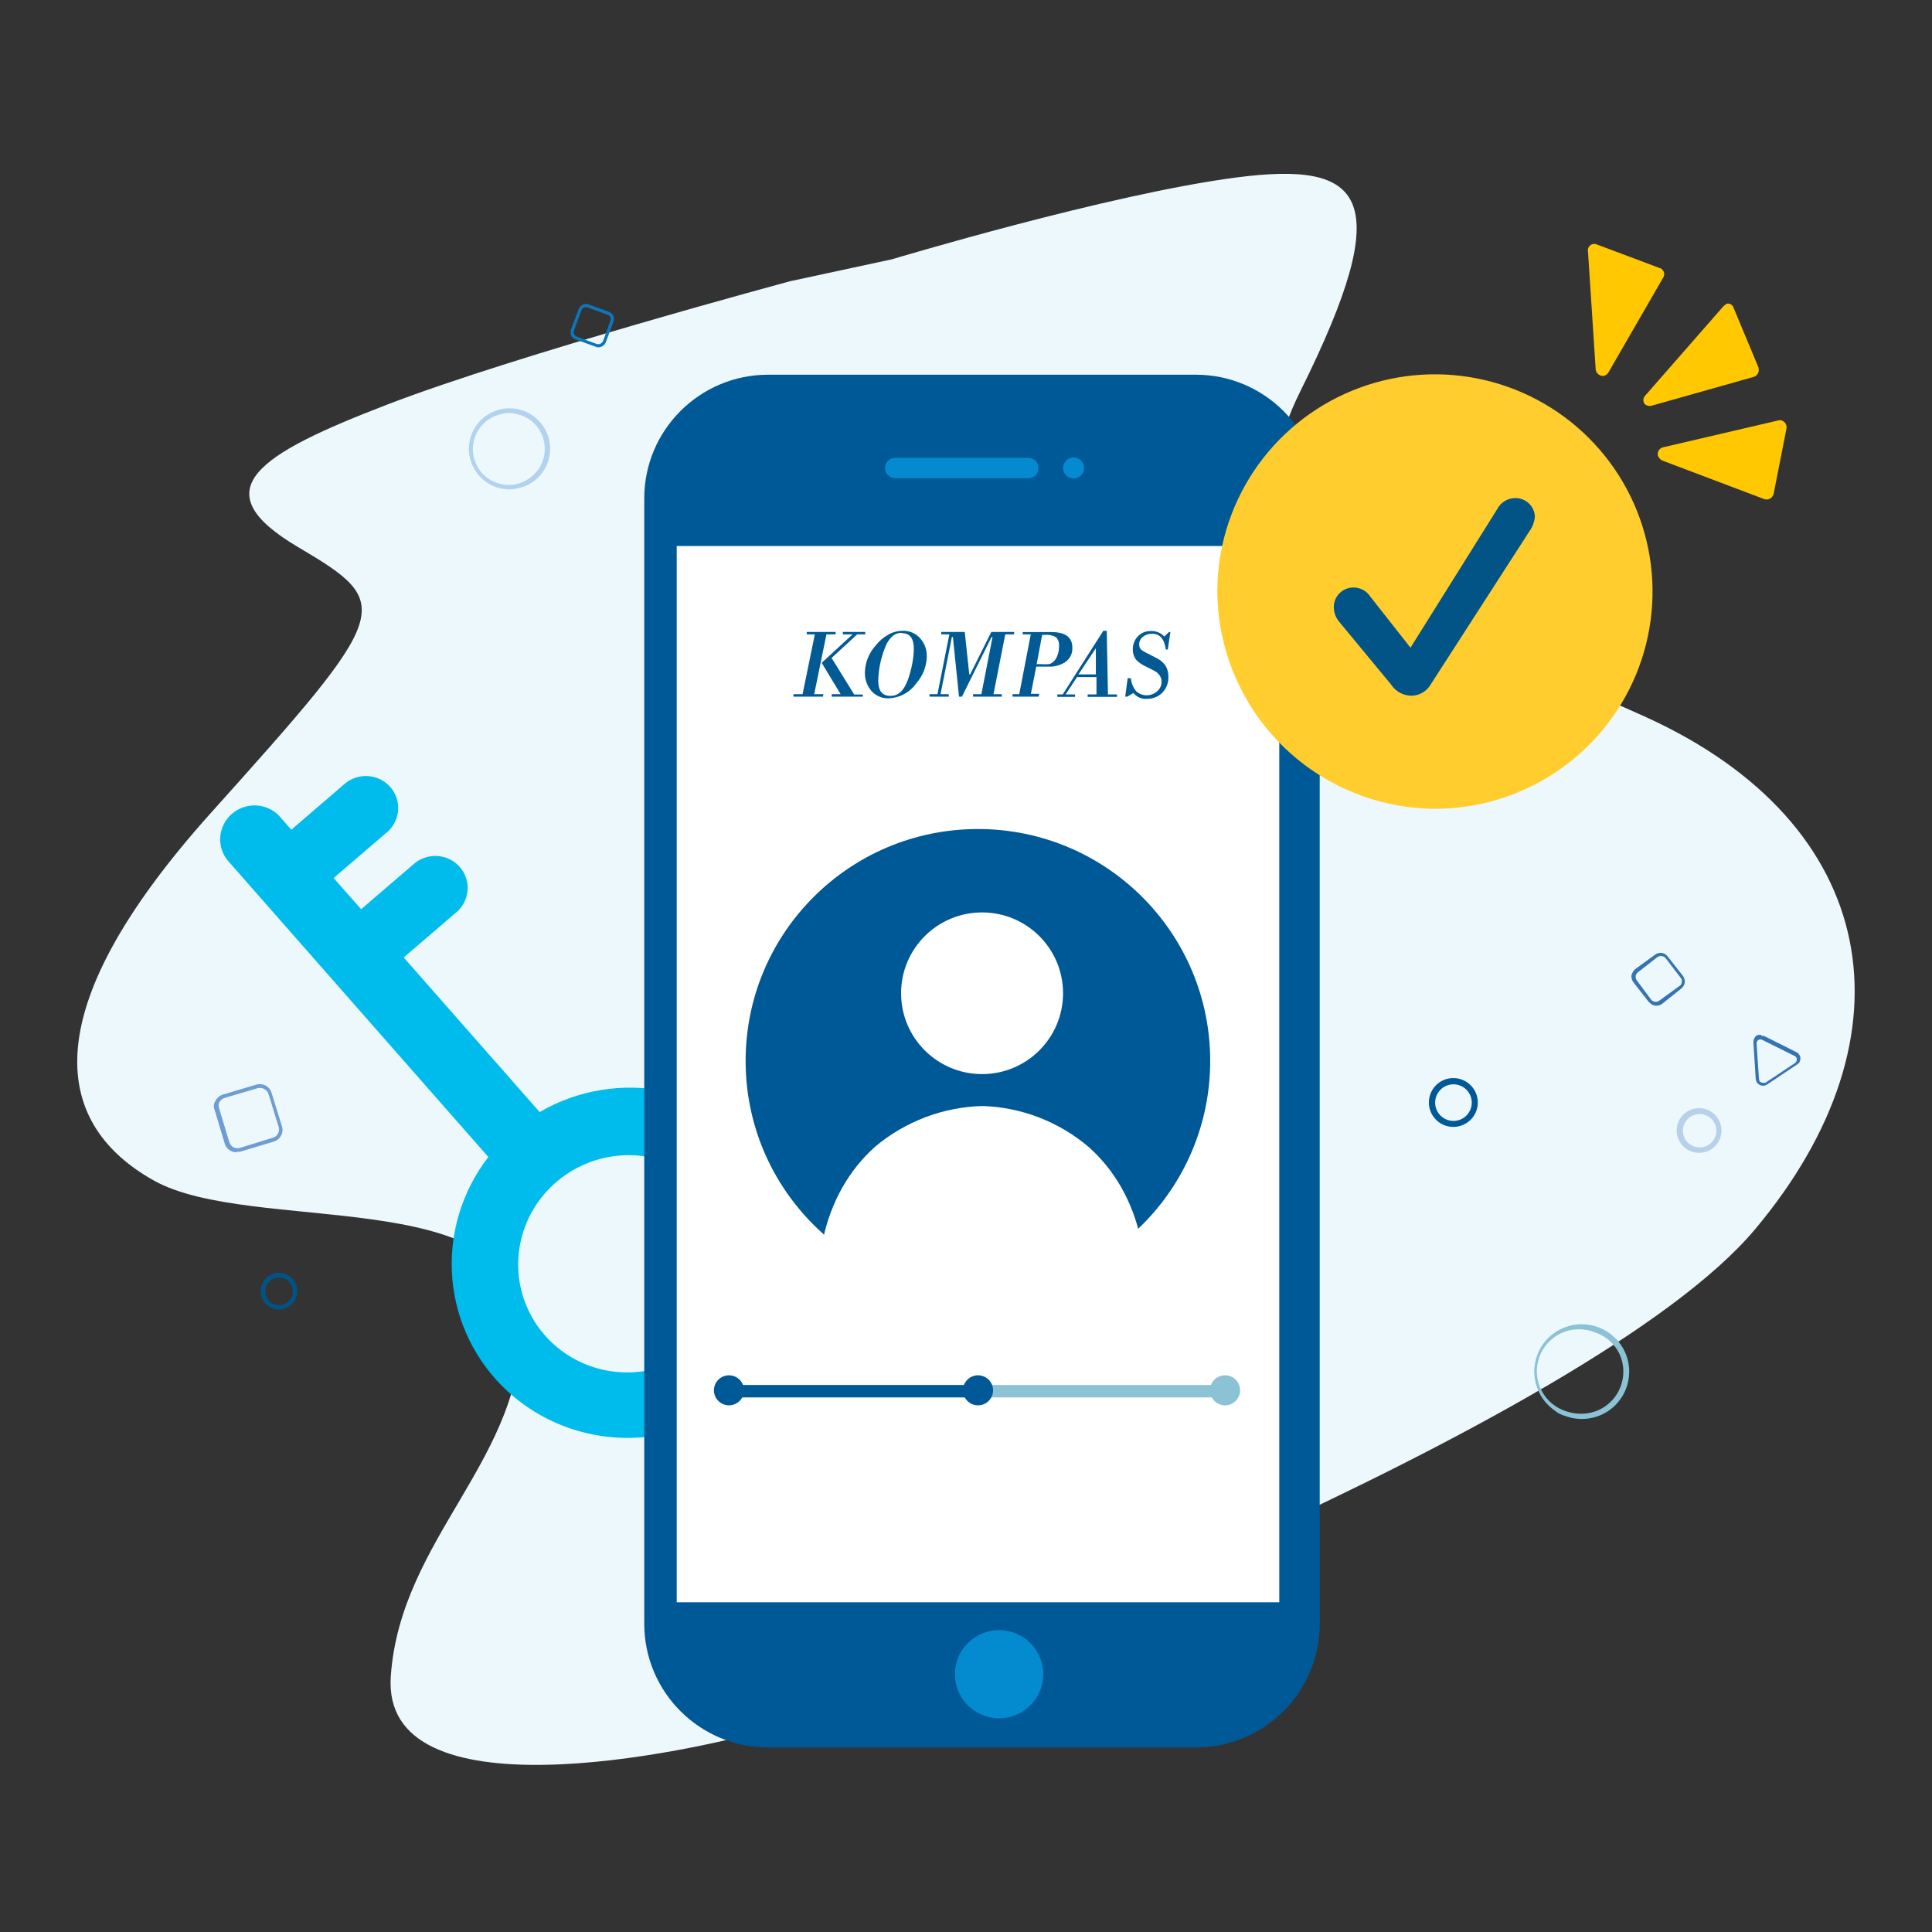
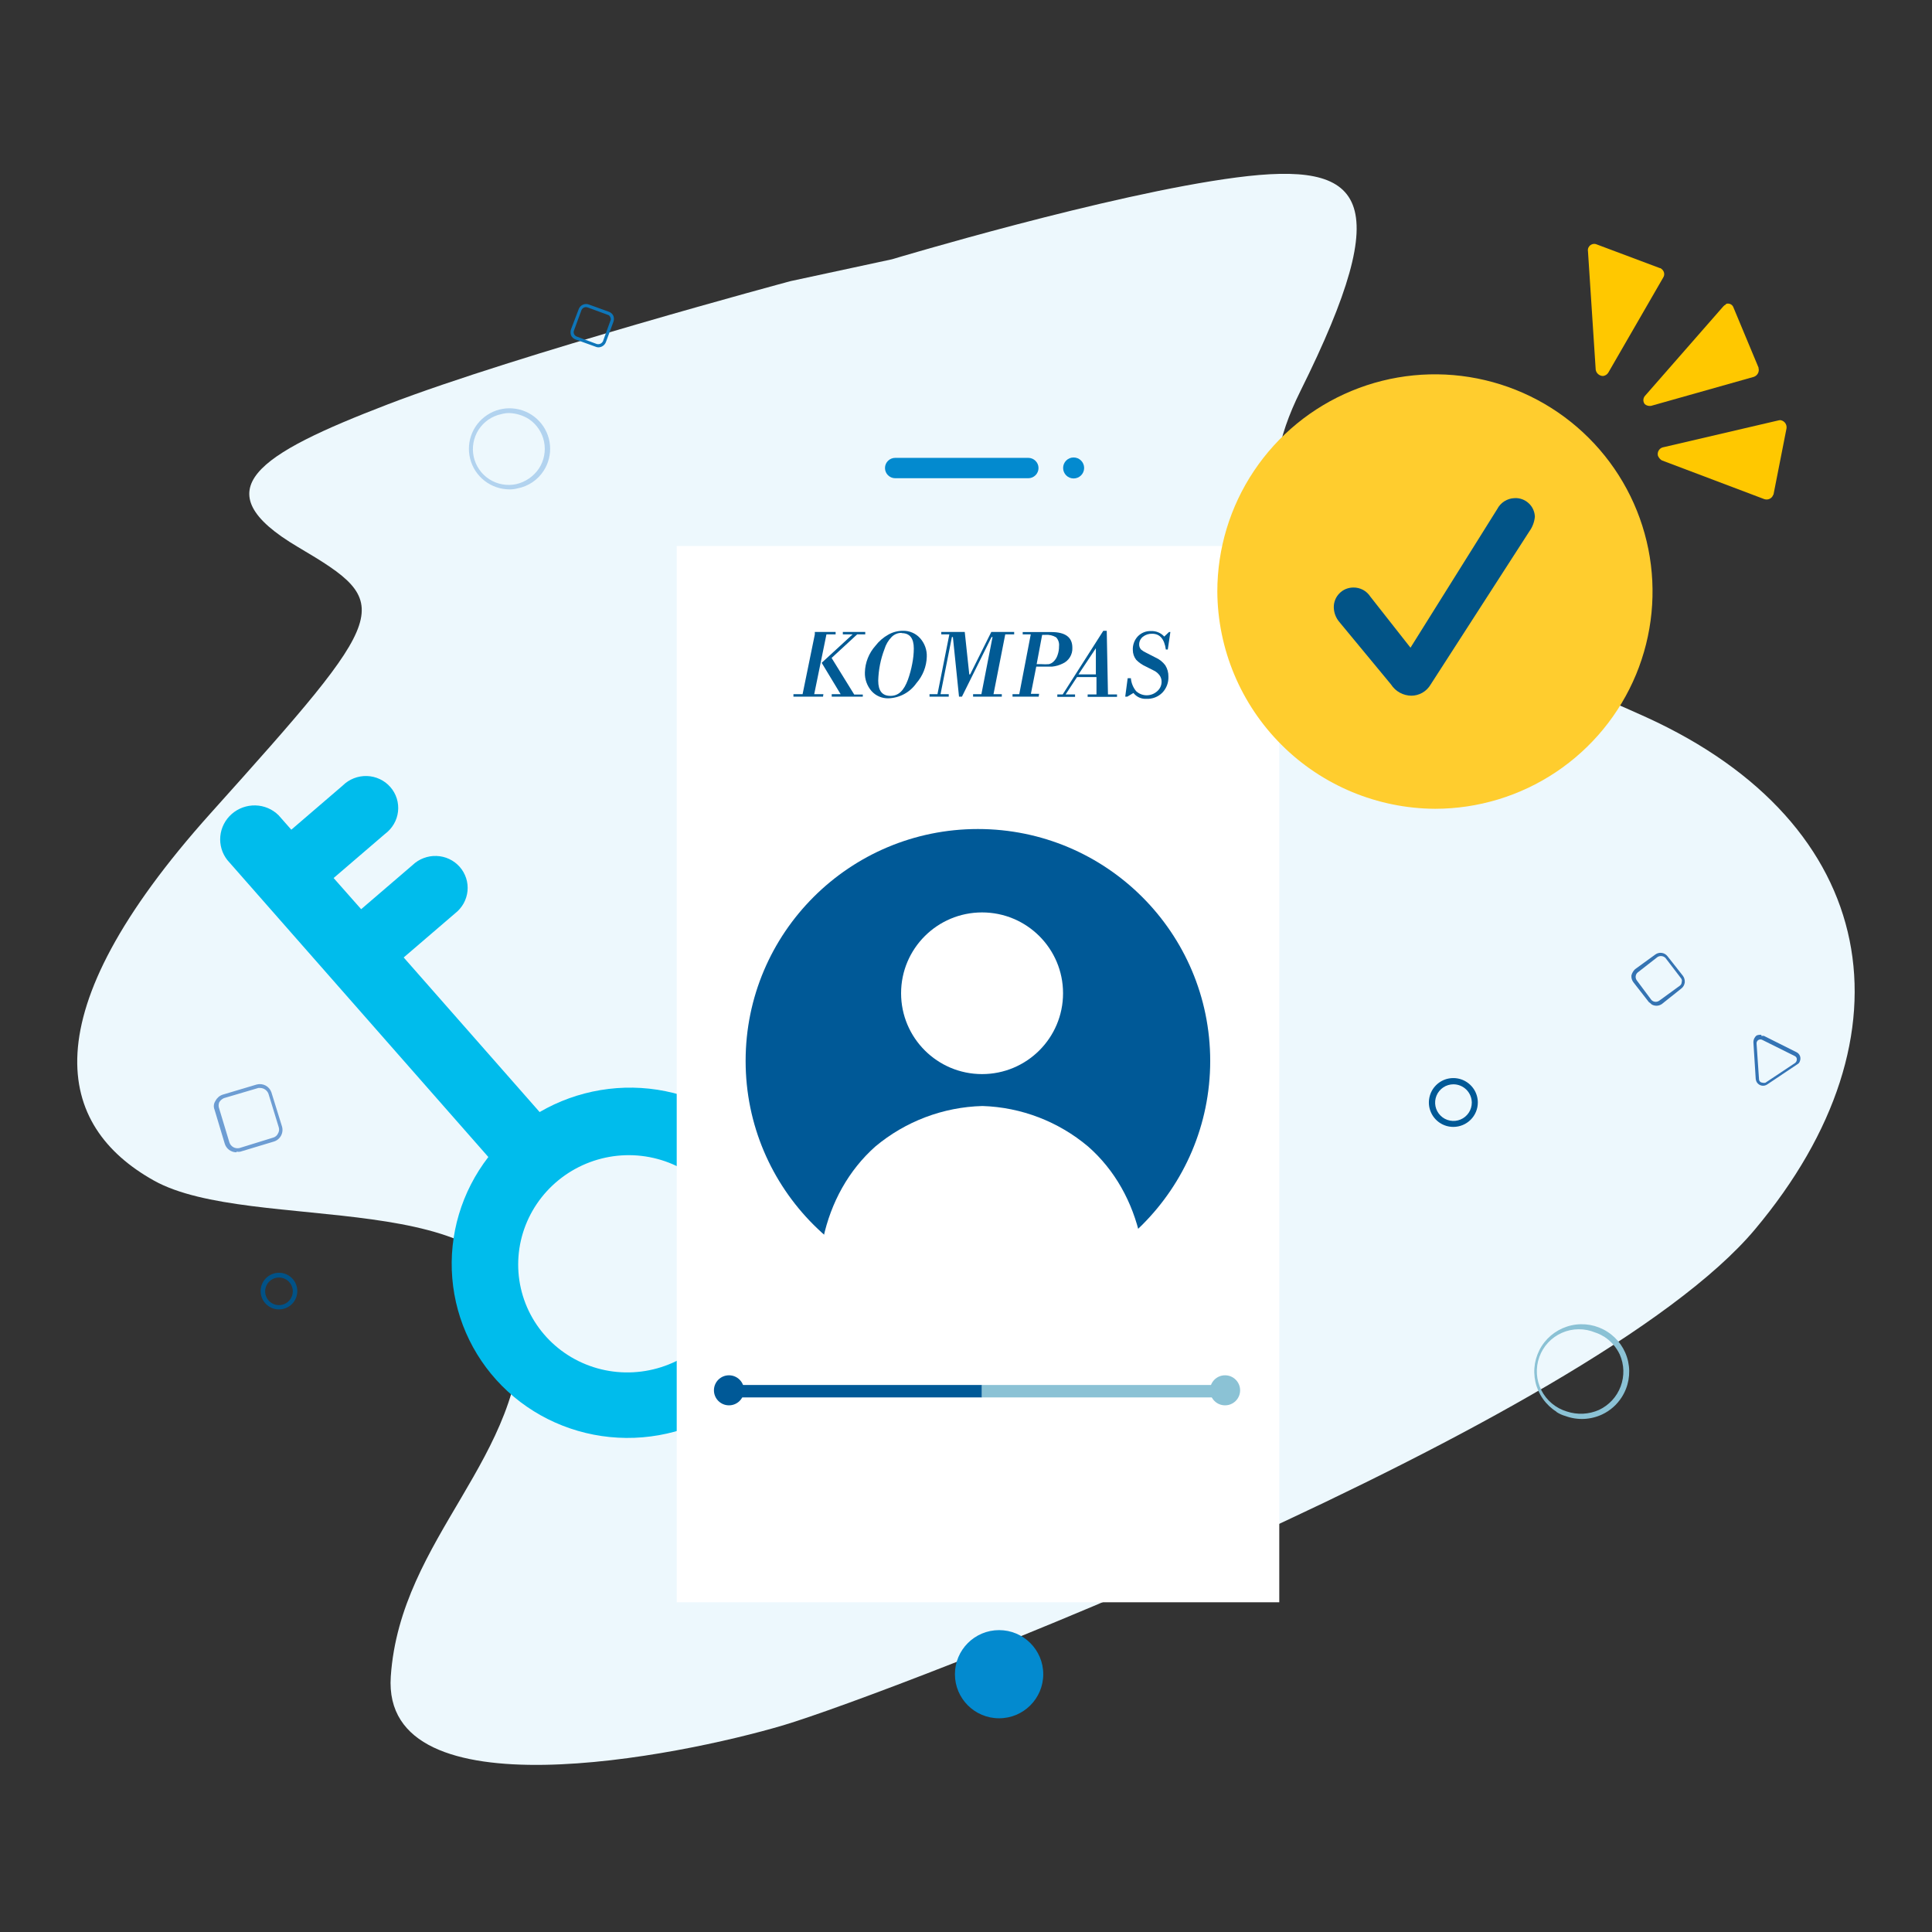
<svg xmlns="http://www.w3.org/2000/svg" width="60" height="60" viewBox="0 0 60 60" fill="none">
  <rect x="0" y="0" width="60" height="60" fill="#333333" stroke="none" />
  <path fill-rule="evenodd" clip-rule="evenodd" d="M24.55 8.731C24.55 8.731 16.079 11.006 12.045 12.557C8.01 14.108 6.244 15.212 9.256 16.99C12.269 18.769 12.197 18.955 6.54 25.257C0.884 31.56 1.761 34.977 4.781 36.664C7.801 38.352 16.011 36.744 16.178 41.003C16.345 45.261 12.432 47.727 12.136 52.065C11.839 56.403 21.093 54.537 24.319 53.582C27.544 52.626 49.425 44.23 54.501 38.181C59.576 32.133 58.391 25.584 51.123 22.273C43.856 18.962 37.379 18.189 40.388 12.14C43.397 6.091 42.371 4.995 38.401 5.511C34.431 6.027 27.703 8.052 27.703 8.052L24.55 8.731Z" fill="#EDF8FD" />
  <path d="M16.771 34.55L12.537 29.735L14.133 28.365C14.241 28.281 14.331 28.176 14.398 28.057C14.464 27.938 14.505 27.807 14.519 27.672C14.532 27.537 14.518 27.401 14.476 27.272C14.434 27.143 14.367 27.024 14.277 26.922C14.187 26.82 14.077 26.737 13.954 26.679C13.83 26.62 13.696 26.588 13.559 26.583C13.422 26.577 13.285 26.6 13.156 26.649C13.028 26.697 12.911 26.771 12.812 26.866L11.216 28.236L10.361 27.268L11.957 25.898C12.069 25.815 12.162 25.711 12.232 25.591C12.302 25.472 12.345 25.34 12.361 25.203C12.376 25.067 12.363 24.928 12.322 24.797C12.281 24.666 12.213 24.545 12.122 24.442C12.032 24.338 11.92 24.254 11.795 24.196C11.67 24.137 11.533 24.104 11.394 24.1C11.255 24.096 11.117 24.12 10.988 24.171C10.858 24.222 10.741 24.299 10.642 24.397L9.047 25.767L8.651 25.318C8.461 25.129 8.204 25.02 7.934 25.013C7.664 25.006 7.4 25.101 7.197 25.279C6.994 25.457 6.867 25.705 6.842 25.971C6.817 26.237 6.896 26.503 7.062 26.712L15.166 35.932C14.333 37.01 13.934 38.352 14.046 39.698C14.157 41.045 14.773 42.298 15.771 43.215C16.77 44.131 18.081 44.645 19.448 44.656C20.815 44.667 22.141 44.175 23.167 43.275C24.193 42.374 24.846 41.131 24.999 39.787C25.151 38.443 24.792 37.094 23.992 36.004C23.191 34.913 22.007 34.159 20.669 33.888C19.331 33.617 17.936 33.849 16.755 34.538L16.771 34.55ZM21.731 41.791C21.22 42.229 20.589 42.509 19.919 42.594C19.249 42.68 18.57 42.567 17.967 42.27C17.365 41.974 16.866 41.506 16.534 40.928C16.202 40.349 16.052 39.685 16.102 39.019C16.152 38.354 16.401 37.717 16.817 37.188C17.233 36.66 17.797 36.264 18.438 36.051C19.079 35.838 19.768 35.818 20.418 35.992C21.069 36.166 21.651 36.527 22.091 37.03C22.681 37.705 22.975 38.585 22.907 39.477C22.84 40.37 22.417 41.202 21.731 41.791Z" fill="#00BCEC" />
-   <path d="M37.137 11.637H23.856C21.731 11.637 20.008 13.357 20.008 15.478V50.428C20.008 52.549 21.731 54.269 23.856 54.269H37.137C39.262 54.269 40.985 52.549 40.985 50.428V15.478C40.985 13.357 39.262 11.637 37.137 11.637Z" fill="#005997" />
  <path d="M33.342 14.859C33.523 14.859 33.669 14.713 33.669 14.533C33.669 14.353 33.523 14.207 33.342 14.207C33.162 14.207 33.016 14.353 33.016 14.533C33.016 14.713 33.162 14.859 33.342 14.859Z" fill="#038ACF" />
  <path d="M31.933 14.219H27.803C27.627 14.219 27.484 14.361 27.484 14.535C27.484 14.71 27.627 14.852 27.803 14.852H31.933C32.109 14.852 32.252 14.71 32.252 14.535C32.252 14.361 32.109 14.219 31.933 14.219Z" fill="#038ACF" />
  <path d="M39.729 16.957H21.016V49.76H39.729V16.957Z" fill="white" />
-   <path fill-rule="evenodd" clip-rule="evenodd" d="M26.795 21.635H25.83V21.559H26.107L25.518 20.584L26.479 19.701H26.175V19.625H26.871V19.701H26.62L25.826 20.433L26.529 21.57H26.795V21.635ZM25.56 21.635H24.641V21.559H24.925L25.305 19.701H25.055V19.625H25.951V19.701H25.666L25.286 21.559H25.571L25.56 21.635Z" fill="#015A94" />
+   <path fill-rule="evenodd" clip-rule="evenodd" d="M26.795 21.635H25.83V21.559H26.107L25.518 20.584L26.479 19.701H26.175V19.625H26.871V19.701H26.62L25.826 20.433L26.529 21.57H26.795V21.635ZM25.56 21.635H24.641V21.559H24.925L25.305 19.701V19.625H25.951V19.701H25.666L25.286 21.559H25.571L25.56 21.635Z" fill="#015A94" />
  <path fill-rule="evenodd" clip-rule="evenodd" d="M28.003 19.655C27.946 19.653 27.888 19.664 27.835 19.685C27.781 19.707 27.733 19.739 27.692 19.78C27.588 19.886 27.511 20.016 27.468 20.159C27.348 20.472 27.283 20.803 27.274 21.137C27.274 21.456 27.399 21.611 27.654 21.611C27.908 21.611 28.072 21.445 28.197 21.107C28.254 20.946 28.299 20.782 28.33 20.614C28.361 20.458 28.378 20.299 28.379 20.14C28.379 19.821 28.253 19.662 28 19.662M26.86 20.88C26.868 20.575 26.984 20.284 27.187 20.056C27.296 19.914 27.433 19.795 27.589 19.708C27.727 19.63 27.883 19.589 28.041 19.59C28.141 19.587 28.24 19.606 28.332 19.646C28.424 19.685 28.506 19.744 28.573 19.818C28.716 19.977 28.791 20.185 28.782 20.398C28.773 20.7 28.659 20.989 28.459 21.217C28.361 21.357 28.232 21.473 28.082 21.554C27.931 21.636 27.764 21.681 27.593 21.687C27.494 21.69 27.395 21.671 27.304 21.632C27.212 21.593 27.131 21.534 27.065 21.46C26.926 21.299 26.852 21.092 26.86 20.88Z" fill="#015A94" />
  <path fill-rule="evenodd" clip-rule="evenodd" d="M29.464 21.635H28.867V21.559H29.114L29.483 19.701H29.232V19.625H29.961L30.102 20.945H30.128L30.786 19.625H31.496V19.701H31.219L30.854 21.559H31.112V21.635H30.22V21.559H30.478L30.824 19.784H30.793L29.874 21.635H29.783L29.593 19.784H29.562L29.209 21.559H29.464V21.635Z" fill="#015A94" />
  <path fill-rule="evenodd" clip-rule="evenodd" d="M32.194 20.626H32.342C32.419 20.632 32.496 20.632 32.574 20.626C32.628 20.613 32.678 20.586 32.718 20.547C32.776 20.491 32.819 20.422 32.843 20.346C32.875 20.257 32.891 20.163 32.889 20.069C32.895 20.019 32.89 19.968 32.874 19.92C32.859 19.872 32.832 19.828 32.798 19.792C32.697 19.733 32.58 19.706 32.463 19.716H32.365L32.194 20.626ZM32.258 21.635H31.445V21.559H31.654L32.011 19.701H31.761V19.629H32.646C33.083 19.629 33.303 19.788 33.303 20.114C33.309 20.219 33.282 20.322 33.227 20.411C33.172 20.5 33.091 20.57 32.995 20.611C32.895 20.66 32.787 20.691 32.676 20.702C32.604 20.702 32.479 20.702 32.296 20.702H32.182L32.015 21.548H32.27L32.258 21.635Z" fill="#015A94" />
  <path fill-rule="evenodd" clip-rule="evenodd" d="M34.033 20.944V20.132L33.493 20.944H34.033ZM33.387 21.642H32.836V21.566H33.003L34.264 19.59H34.371L34.409 21.566H34.69V21.642H33.778V21.566H34.052V21.027H33.448L33.094 21.566H33.387V21.642Z" fill="#015A94" />
  <path fill-rule="evenodd" clip-rule="evenodd" d="M35.01 21.635H34.945L35.021 21.062H35.12C35.132 21.209 35.189 21.35 35.283 21.464C35.373 21.547 35.49 21.593 35.612 21.593C35.734 21.593 35.851 21.547 35.941 21.464C35.983 21.427 36.017 21.382 36.04 21.331C36.063 21.28 36.075 21.224 36.074 21.168C36.074 21.099 36.053 21.031 36.013 20.975C35.969 20.914 35.912 20.865 35.846 20.831L35.591 20.702C35.478 20.652 35.375 20.581 35.287 20.493C35.218 20.406 35.181 20.297 35.181 20.186C35.177 20.108 35.189 20.031 35.216 19.958C35.242 19.885 35.283 19.818 35.337 19.761C35.39 19.707 35.454 19.664 35.524 19.636C35.595 19.608 35.671 19.595 35.747 19.598C35.824 19.595 35.9 19.608 35.971 19.638C36.042 19.667 36.105 19.712 36.157 19.769L36.305 19.628H36.347L36.267 20.171H36.206C36.161 19.845 36.02 19.682 35.785 19.682C35.679 19.677 35.575 19.71 35.492 19.776C35.457 19.804 35.428 19.84 35.408 19.881C35.388 19.922 35.378 19.966 35.378 20.012C35.376 20.07 35.397 20.127 35.435 20.171C35.487 20.214 35.545 20.25 35.606 20.277L35.887 20.421C36.008 20.474 36.113 20.558 36.191 20.664C36.255 20.767 36.288 20.887 36.286 21.009C36.29 21.101 36.276 21.192 36.244 21.278C36.212 21.364 36.163 21.443 36.1 21.509C36.035 21.575 35.958 21.626 35.872 21.659C35.786 21.692 35.694 21.707 35.602 21.703C35.526 21.707 35.449 21.693 35.379 21.662C35.309 21.63 35.247 21.581 35.2 21.521L35.01 21.635Z" fill="#015A94" />
  <path fill-rule="evenodd" clip-rule="evenodd" d="M30.497 43.398H22.641V43.012H30.497V43.398Z" fill="#005997" />
  <path fill-rule="evenodd" clip-rule="evenodd" d="M38.348 43.398H30.492V43.012H38.348V43.398Z" fill="#8BC2D5" />
  <path d="M22.639 43.644C22.897 43.644 23.106 43.435 23.106 43.177C23.106 42.92 22.897 42.711 22.639 42.711C22.381 42.711 22.172 42.92 22.172 43.177C22.172 43.435 22.381 43.644 22.639 43.644Z" fill="#005997" />
-   <path d="M30.373 43.644C30.632 43.644 30.841 43.435 30.841 43.177C30.841 42.92 30.632 42.711 30.373 42.711C30.115 42.711 29.906 42.92 29.906 43.177C29.906 43.435 30.115 43.644 30.373 43.644Z" fill="#005997" />
  <path d="M38.045 43.644C38.303 43.644 38.513 43.435 38.513 43.177C38.513 42.92 38.303 42.711 38.045 42.711C37.787 42.711 37.578 42.92 37.578 43.177C37.578 43.435 37.787 43.644 38.045 43.644Z" fill="#8BC2D5" />
  <path d="M31.028 53.363C31.785 53.363 32.399 52.75 32.399 51.994C32.399 51.238 31.785 50.625 31.028 50.625C30.27 50.625 29.656 51.238 29.656 51.994C29.656 52.75 30.27 53.363 31.028 53.363Z" fill="#038ACF" />
  <path fill-rule="evenodd" clip-rule="evenodd" d="M44.567 25.118C45.903 25.117 47.209 24.721 48.32 23.979C49.431 23.237 50.297 22.183 50.808 20.951C51.319 19.718 51.452 18.361 51.191 17.053C50.929 15.745 50.286 14.543 49.34 13.6C48.395 12.656 47.191 12.014 45.88 11.754C44.569 11.494 43.21 11.628 41.976 12.139C40.741 12.65 39.686 13.514 38.943 14.624C38.201 15.733 37.805 17.037 37.805 18.371C37.816 20.158 38.532 21.868 39.798 23.131C41.063 24.394 42.777 25.108 44.567 25.118Z" fill="#FFCD2E" />
  <path fill-rule="evenodd" clip-rule="evenodd" d="M51.611 14.298L54.795 15.502C54.907 15.537 55.026 15.482 55.066 15.374L55.079 15.352L55.482 13.303C55.498 13.188 55.428 13.081 55.313 13.052C55.288 13.045 55.257 13.049 55.231 13.056L51.632 13.895C51.526 13.928 51.459 14.043 51.489 14.155C51.514 14.213 51.556 14.267 51.611 14.298Z" fill="#FFC800" />
  <path fill-rule="evenodd" clip-rule="evenodd" d="M51.274 12.605L54.472 11.702C54.585 11.658 54.646 11.54 54.611 11.424L54.614 11.419L53.837 9.556C53.806 9.458 53.705 9.406 53.606 9.437L53.594 9.459C53.565 9.471 53.538 9.492 53.517 9.517L51.096 12.283C51.023 12.358 51.016 12.471 51.08 12.551C51.133 12.597 51.203 12.615 51.274 12.605Z" fill="#FFC800" />
  <path fill-rule="evenodd" clip-rule="evenodd" d="M49.95 11.568L51.652 8.62C51.714 8.525 51.682 8.404 51.587 8.342C51.579 8.33 51.559 8.326 51.545 8.325L49.597 7.594C49.501 7.546 49.382 7.587 49.334 7.683L49.331 7.688L49.328 7.694C49.314 7.73 49.309 7.764 49.316 7.804L49.556 11.48C49.572 11.591 49.669 11.676 49.785 11.677C49.856 11.667 49.915 11.629 49.95 11.568Z" fill="#FFC800" />
  <path fill-rule="evenodd" clip-rule="evenodd" d="M43.834 21.606C43.708 21.605 43.583 21.572 43.473 21.512C43.362 21.451 43.268 21.363 43.2 21.257L41.597 19.319C41.486 19.19 41.424 19.026 41.422 18.856C41.421 18.776 41.437 18.697 41.467 18.623C41.497 18.549 41.542 18.482 41.599 18.425C41.655 18.368 41.722 18.323 41.796 18.292C41.87 18.262 41.95 18.246 42.03 18.246C42.135 18.244 42.238 18.27 42.331 18.319C42.423 18.369 42.501 18.442 42.558 18.53L43.804 20.115L46.497 15.811C46.548 15.712 46.624 15.628 46.718 15.568C46.813 15.508 46.921 15.474 47.033 15.47C47.113 15.465 47.192 15.476 47.268 15.503C47.343 15.53 47.412 15.571 47.471 15.625C47.531 15.678 47.578 15.743 47.612 15.816C47.645 15.888 47.664 15.966 47.667 16.046C47.652 16.21 47.593 16.367 47.496 16.501L44.431 21.257C44.369 21.363 44.281 21.452 44.174 21.513C44.067 21.575 43.946 21.606 43.823 21.606" fill="#025487" />
  <path fill-rule="evenodd" clip-rule="evenodd" d="M51.285 31.183L51.205 31.119L50.726 30.504C50.68 30.444 50.658 30.368 50.665 30.292C50.684 30.218 50.724 30.151 50.779 30.099L51.406 29.644C51.464 29.601 51.536 29.583 51.607 29.593C51.678 29.602 51.742 29.64 51.786 29.697L52.261 30.3C52.307 30.36 52.329 30.436 52.322 30.512C52.317 30.55 52.304 30.587 52.285 30.62C52.265 30.654 52.239 30.683 52.208 30.705L51.608 31.183C51.559 31.216 51.501 31.234 51.442 31.234C51.383 31.234 51.326 31.216 51.277 31.183H51.285ZM51.285 31.054C51.315 31.086 51.356 31.107 51.399 31.111C51.443 31.116 51.487 31.105 51.524 31.081L52.166 30.614C52.185 30.601 52.2 30.584 52.211 30.563C52.222 30.543 52.227 30.52 52.227 30.497C52.233 30.477 52.235 30.456 52.231 30.435C52.227 30.414 52.218 30.395 52.204 30.379L51.725 29.753C51.694 29.72 51.653 29.699 51.608 29.693C51.563 29.686 51.517 29.696 51.478 29.719L50.855 30.205C50.822 30.235 50.801 30.277 50.797 30.322C50.793 30.367 50.806 30.411 50.833 30.448L51.285 31.054Z" fill="#3574B3" />
  <path fill-rule="evenodd" clip-rule="evenodd" d="M48.339 43.843C48.174 43.74 48.032 43.605 47.919 43.446C47.807 43.288 47.727 43.108 47.684 42.919C47.642 42.729 47.637 42.533 47.67 42.342C47.704 42.15 47.775 41.967 47.879 41.803C48.09 41.474 48.424 41.243 48.806 41.159C49.188 41.075 49.588 41.147 49.917 41.358C50.247 41.568 50.479 41.901 50.563 42.283C50.646 42.664 50.575 43.063 50.364 43.392C50.216 43.624 50.005 43.81 49.756 43.927C49.579 44.01 49.387 44.057 49.191 44.066C48.995 44.074 48.8 44.044 48.616 43.976C48.514 43.948 48.416 43.903 48.328 43.843M49.794 41.5C49.715 41.45 49.629 41.41 49.539 41.382C49.376 41.314 49.2 41.279 49.022 41.281C48.845 41.283 48.669 41.32 48.507 41.392C48.344 41.464 48.198 41.567 48.077 41.697C47.956 41.827 47.863 41.98 47.804 42.147C47.744 42.314 47.719 42.491 47.73 42.668C47.741 42.845 47.789 43.018 47.869 43.176C47.949 43.334 48.061 43.474 48.197 43.587C48.334 43.701 48.492 43.785 48.662 43.836C48.988 43.943 49.343 43.926 49.657 43.787C49.969 43.641 50.211 43.379 50.331 43.057C50.452 42.735 50.442 42.379 50.303 42.065C50.196 41.837 50.026 41.644 49.813 41.508" fill="#8BC2D5" />
  <path fill-rule="evenodd" clip-rule="evenodd" d="M54.696 32.17H54.78L55.786 32.674C55.838 32.697 55.878 32.74 55.899 32.792C55.919 32.845 55.919 32.903 55.897 32.955C55.892 32.975 55.882 32.994 55.869 33.01C55.856 33.027 55.839 33.04 55.821 33.05L54.882 33.679C54.833 33.713 54.772 33.726 54.713 33.715C54.654 33.705 54.602 33.671 54.567 33.622C54.543 33.586 54.529 33.544 54.525 33.501L54.453 32.363C54.453 32.324 54.462 32.285 54.479 32.25C54.496 32.214 54.521 32.183 54.552 32.158C54.6 32.139 54.652 32.132 54.704 32.139L54.696 32.17ZM54.742 33.626C54.769 33.632 54.798 33.632 54.825 33.626L55.748 33.012C55.764 32.999 55.777 32.983 55.787 32.964C55.796 32.946 55.801 32.926 55.802 32.906C55.804 32.883 55.799 32.86 55.787 32.84C55.775 32.821 55.758 32.805 55.737 32.796L54.738 32.299C54.718 32.287 54.695 32.28 54.672 32.28C54.648 32.28 54.625 32.287 54.605 32.299C54.587 32.311 54.573 32.327 54.564 32.347C54.554 32.366 54.55 32.387 54.552 32.409L54.628 33.52C54.629 33.54 54.635 33.56 54.647 33.576C54.658 33.593 54.674 33.606 54.693 33.615L54.742 33.626Z" fill="#3474B5" />
-   <path fill-rule="evenodd" clip-rule="evenodd" d="M52.769 34.596C52.667 34.599 52.568 34.632 52.485 34.691C52.401 34.749 52.337 34.831 52.3 34.926C52.263 35.021 52.254 35.125 52.276 35.225C52.297 35.324 52.347 35.415 52.42 35.487C52.493 35.558 52.586 35.606 52.686 35.626C52.786 35.645 52.89 35.634 52.984 35.595C53.079 35.556 53.159 35.49 53.216 35.405C53.273 35.321 53.304 35.221 53.305 35.119C53.305 35.05 53.291 34.981 53.264 34.916C53.237 34.852 53.197 34.794 53.147 34.745C53.097 34.697 53.038 34.658 52.973 34.633C52.908 34.607 52.839 34.595 52.769 34.596ZM52.769 35.802C52.632 35.803 52.496 35.763 52.382 35.687C52.267 35.611 52.177 35.502 52.124 35.375C52.071 35.248 52.057 35.109 52.084 34.974C52.11 34.839 52.176 34.715 52.274 34.617C52.371 34.52 52.496 34.454 52.631 34.427C52.766 34.401 52.906 34.415 53.033 34.468C53.16 34.521 53.269 34.61 53.345 34.725C53.421 34.84 53.461 34.974 53.461 35.112C53.461 35.203 53.444 35.293 53.409 35.377C53.374 35.461 53.324 35.537 53.259 35.601C53.195 35.665 53.119 35.716 53.035 35.751C52.95 35.785 52.86 35.803 52.769 35.802Z" fill="#B7D1EB" />
  <path fill-rule="evenodd" clip-rule="evenodd" d="M45.139 33.674C45.026 33.674 44.915 33.707 44.822 33.77C44.728 33.833 44.655 33.922 44.612 34.026C44.569 34.13 44.558 34.245 44.58 34.355C44.602 34.465 44.657 34.567 44.737 34.646C44.817 34.726 44.919 34.78 45.03 34.801C45.141 34.823 45.255 34.811 45.359 34.767C45.463 34.724 45.552 34.65 45.614 34.556C45.676 34.462 45.709 34.352 45.708 34.239C45.706 34.088 45.645 33.945 45.538 33.839C45.43 33.733 45.286 33.674 45.135 33.674M45.135 34.997C44.984 34.997 44.838 34.953 44.713 34.87C44.588 34.786 44.49 34.668 44.433 34.529C44.375 34.391 44.36 34.238 44.39 34.091C44.419 33.944 44.491 33.809 44.597 33.703C44.704 33.596 44.839 33.524 44.986 33.495C45.134 33.466 45.287 33.481 45.425 33.538C45.564 33.596 45.683 33.693 45.767 33.818C45.85 33.942 45.895 34.089 45.895 34.239C45.895 34.44 45.815 34.633 45.672 34.775C45.529 34.917 45.336 34.997 45.135 34.997Z" fill="#005997" />
  <path fill-rule="evenodd" clip-rule="evenodd" d="M18.536 10.684C18.573 10.693 18.612 10.69 18.646 10.674C18.681 10.658 18.709 10.631 18.726 10.597L18.954 9.967C18.963 9.95 18.968 9.93 18.968 9.911C18.968 9.891 18.963 9.871 18.954 9.854C18.949 9.836 18.939 9.819 18.926 9.806C18.912 9.793 18.896 9.783 18.878 9.778L18.247 9.547C18.21 9.534 18.17 9.536 18.135 9.552C18.099 9.569 18.072 9.598 18.057 9.634L17.826 10.263C17.812 10.297 17.812 10.335 17.826 10.37C17.834 10.389 17.846 10.406 17.861 10.42C17.876 10.434 17.893 10.445 17.913 10.453L18.536 10.684ZM18.581 10.787C18.553 10.786 18.524 10.78 18.498 10.768L17.867 10.54C17.809 10.517 17.761 10.472 17.734 10.415C17.713 10.354 17.713 10.287 17.734 10.225L17.974 9.596C17.997 9.537 18.043 9.489 18.101 9.463C18.159 9.437 18.225 9.434 18.285 9.456L18.912 9.683C18.972 9.705 19.021 9.75 19.049 9.808C19.072 9.869 19.072 9.937 19.049 9.998L18.817 10.624C18.799 10.671 18.767 10.713 18.725 10.742C18.683 10.771 18.633 10.787 18.581 10.787Z" fill="#0E76B9" />
  <path fill-rule="evenodd" clip-rule="evenodd" d="M15.803 12.828C15.722 12.829 15.642 12.841 15.564 12.862C15.421 12.893 15.286 12.951 15.165 13.034C15.045 13.117 14.943 13.223 14.863 13.346C14.784 13.469 14.73 13.606 14.704 13.75C14.678 13.893 14.68 14.041 14.711 14.183C14.742 14.326 14.801 14.461 14.884 14.581C14.967 14.701 15.073 14.804 15.196 14.883C15.319 14.962 15.457 15.016 15.601 15.042C15.744 15.068 15.892 15.066 16.035 15.035C16.322 14.967 16.573 14.794 16.738 14.549C16.898 14.303 16.955 14.004 16.896 13.717C16.837 13.429 16.667 13.176 16.422 13.013C16.241 12.9 16.033 12.836 15.819 12.828M15.819 15.198C15.539 15.197 15.267 15.102 15.047 14.93C14.826 14.758 14.669 14.518 14.601 14.247C14.532 13.976 14.556 13.69 14.668 13.434C14.78 13.178 14.975 12.967 15.221 12.833C15.466 12.699 15.75 12.651 16.026 12.696C16.302 12.741 16.556 12.876 16.747 13.081C16.937 13.285 17.055 13.547 17.08 13.825C17.105 14.104 17.037 14.382 16.886 14.617C16.795 14.759 16.676 14.881 16.536 14.976C16.396 15.07 16.239 15.136 16.073 15.167C15.984 15.191 15.892 15.201 15.8 15.198" fill="#B2D3EF" />
  <path fill-rule="evenodd" clip-rule="evenodd" d="M8.664 39.675C8.579 39.675 8.495 39.7 8.425 39.748C8.354 39.795 8.299 39.862 8.267 39.941C8.234 40.019 8.226 40.105 8.243 40.189C8.26 40.272 8.301 40.348 8.361 40.408C8.422 40.468 8.499 40.508 8.582 40.525C8.666 40.541 8.752 40.532 8.831 40.499C8.909 40.466 8.976 40.41 9.022 40.339C9.069 40.268 9.094 40.185 9.093 40.1C9.092 39.987 9.046 39.879 8.966 39.799C8.885 39.72 8.777 39.675 8.664 39.675ZM8.664 40.665C8.512 40.665 8.368 40.605 8.261 40.498C8.154 40.392 8.094 40.247 8.094 40.096C8.094 39.945 8.154 39.801 8.261 39.694C8.368 39.587 8.512 39.527 8.664 39.527C8.815 39.527 8.96 39.587 9.067 39.694C9.173 39.801 9.233 39.945 9.233 40.096C9.233 40.247 9.173 40.392 9.067 40.498C8.96 40.605 8.815 40.665 8.664 40.665Z" fill="#015287" />
  <path fill-rule="evenodd" clip-rule="evenodd" d="M8.099 33.788H8.023L6.959 34.102C6.895 34.128 6.841 34.175 6.807 34.235C6.783 34.297 6.783 34.366 6.807 34.428L7.123 35.475C7.143 35.539 7.187 35.593 7.245 35.626C7.304 35.659 7.372 35.669 7.438 35.653L8.479 35.331C8.512 35.323 8.542 35.307 8.569 35.285C8.595 35.264 8.616 35.237 8.631 35.206C8.649 35.177 8.661 35.144 8.666 35.11C8.67 35.076 8.667 35.042 8.657 35.009L8.338 33.97C8.319 33.918 8.285 33.873 8.24 33.841C8.196 33.809 8.143 33.79 8.087 33.788M7.339 35.786C7.258 35.785 7.178 35.758 7.113 35.709C7.048 35.66 7.001 35.591 6.978 35.513L6.663 34.463C6.644 34.418 6.637 34.369 6.642 34.32C6.648 34.272 6.665 34.226 6.693 34.186C6.716 34.141 6.747 34.102 6.785 34.069C6.822 34.037 6.866 34.012 6.914 33.996L7.97 33.681C8.063 33.656 8.162 33.667 8.248 33.712C8.333 33.757 8.398 33.833 8.429 33.924L8.756 34.978C8.786 35.074 8.776 35.178 8.729 35.267C8.682 35.356 8.601 35.423 8.505 35.452L7.461 35.767C7.424 35.773 7.387 35.773 7.35 35.767" fill="#6D9DD3" />
  <path d="M30.37 40.149C34.355 40.149 37.584 36.925 37.584 32.948C37.584 28.97 34.355 25.746 30.37 25.746C26.386 25.746 23.156 28.97 23.156 32.948C23.156 36.925 26.386 40.149 30.37 40.149Z" fill="#005997" />
  <path d="M30.499 33.357C31.888 33.357 33.014 32.233 33.014 30.846C33.014 29.46 31.888 28.336 30.499 28.336C29.11 28.336 27.984 29.46 27.984 30.846C27.984 32.233 29.11 33.357 30.499 33.357Z" fill="white" />
  <path fill-rule="evenodd" clip-rule="evenodd" d="M35.183 42.008H25.811C24.983 39.592 25.53 37.078 27.183 35.607C28.118 34.824 29.291 34.38 30.511 34.348C31.715 34.386 32.872 34.83 33.793 35.607C35.449 37.059 36.004 39.589 35.183 42.008Z" fill="white" />
</svg>